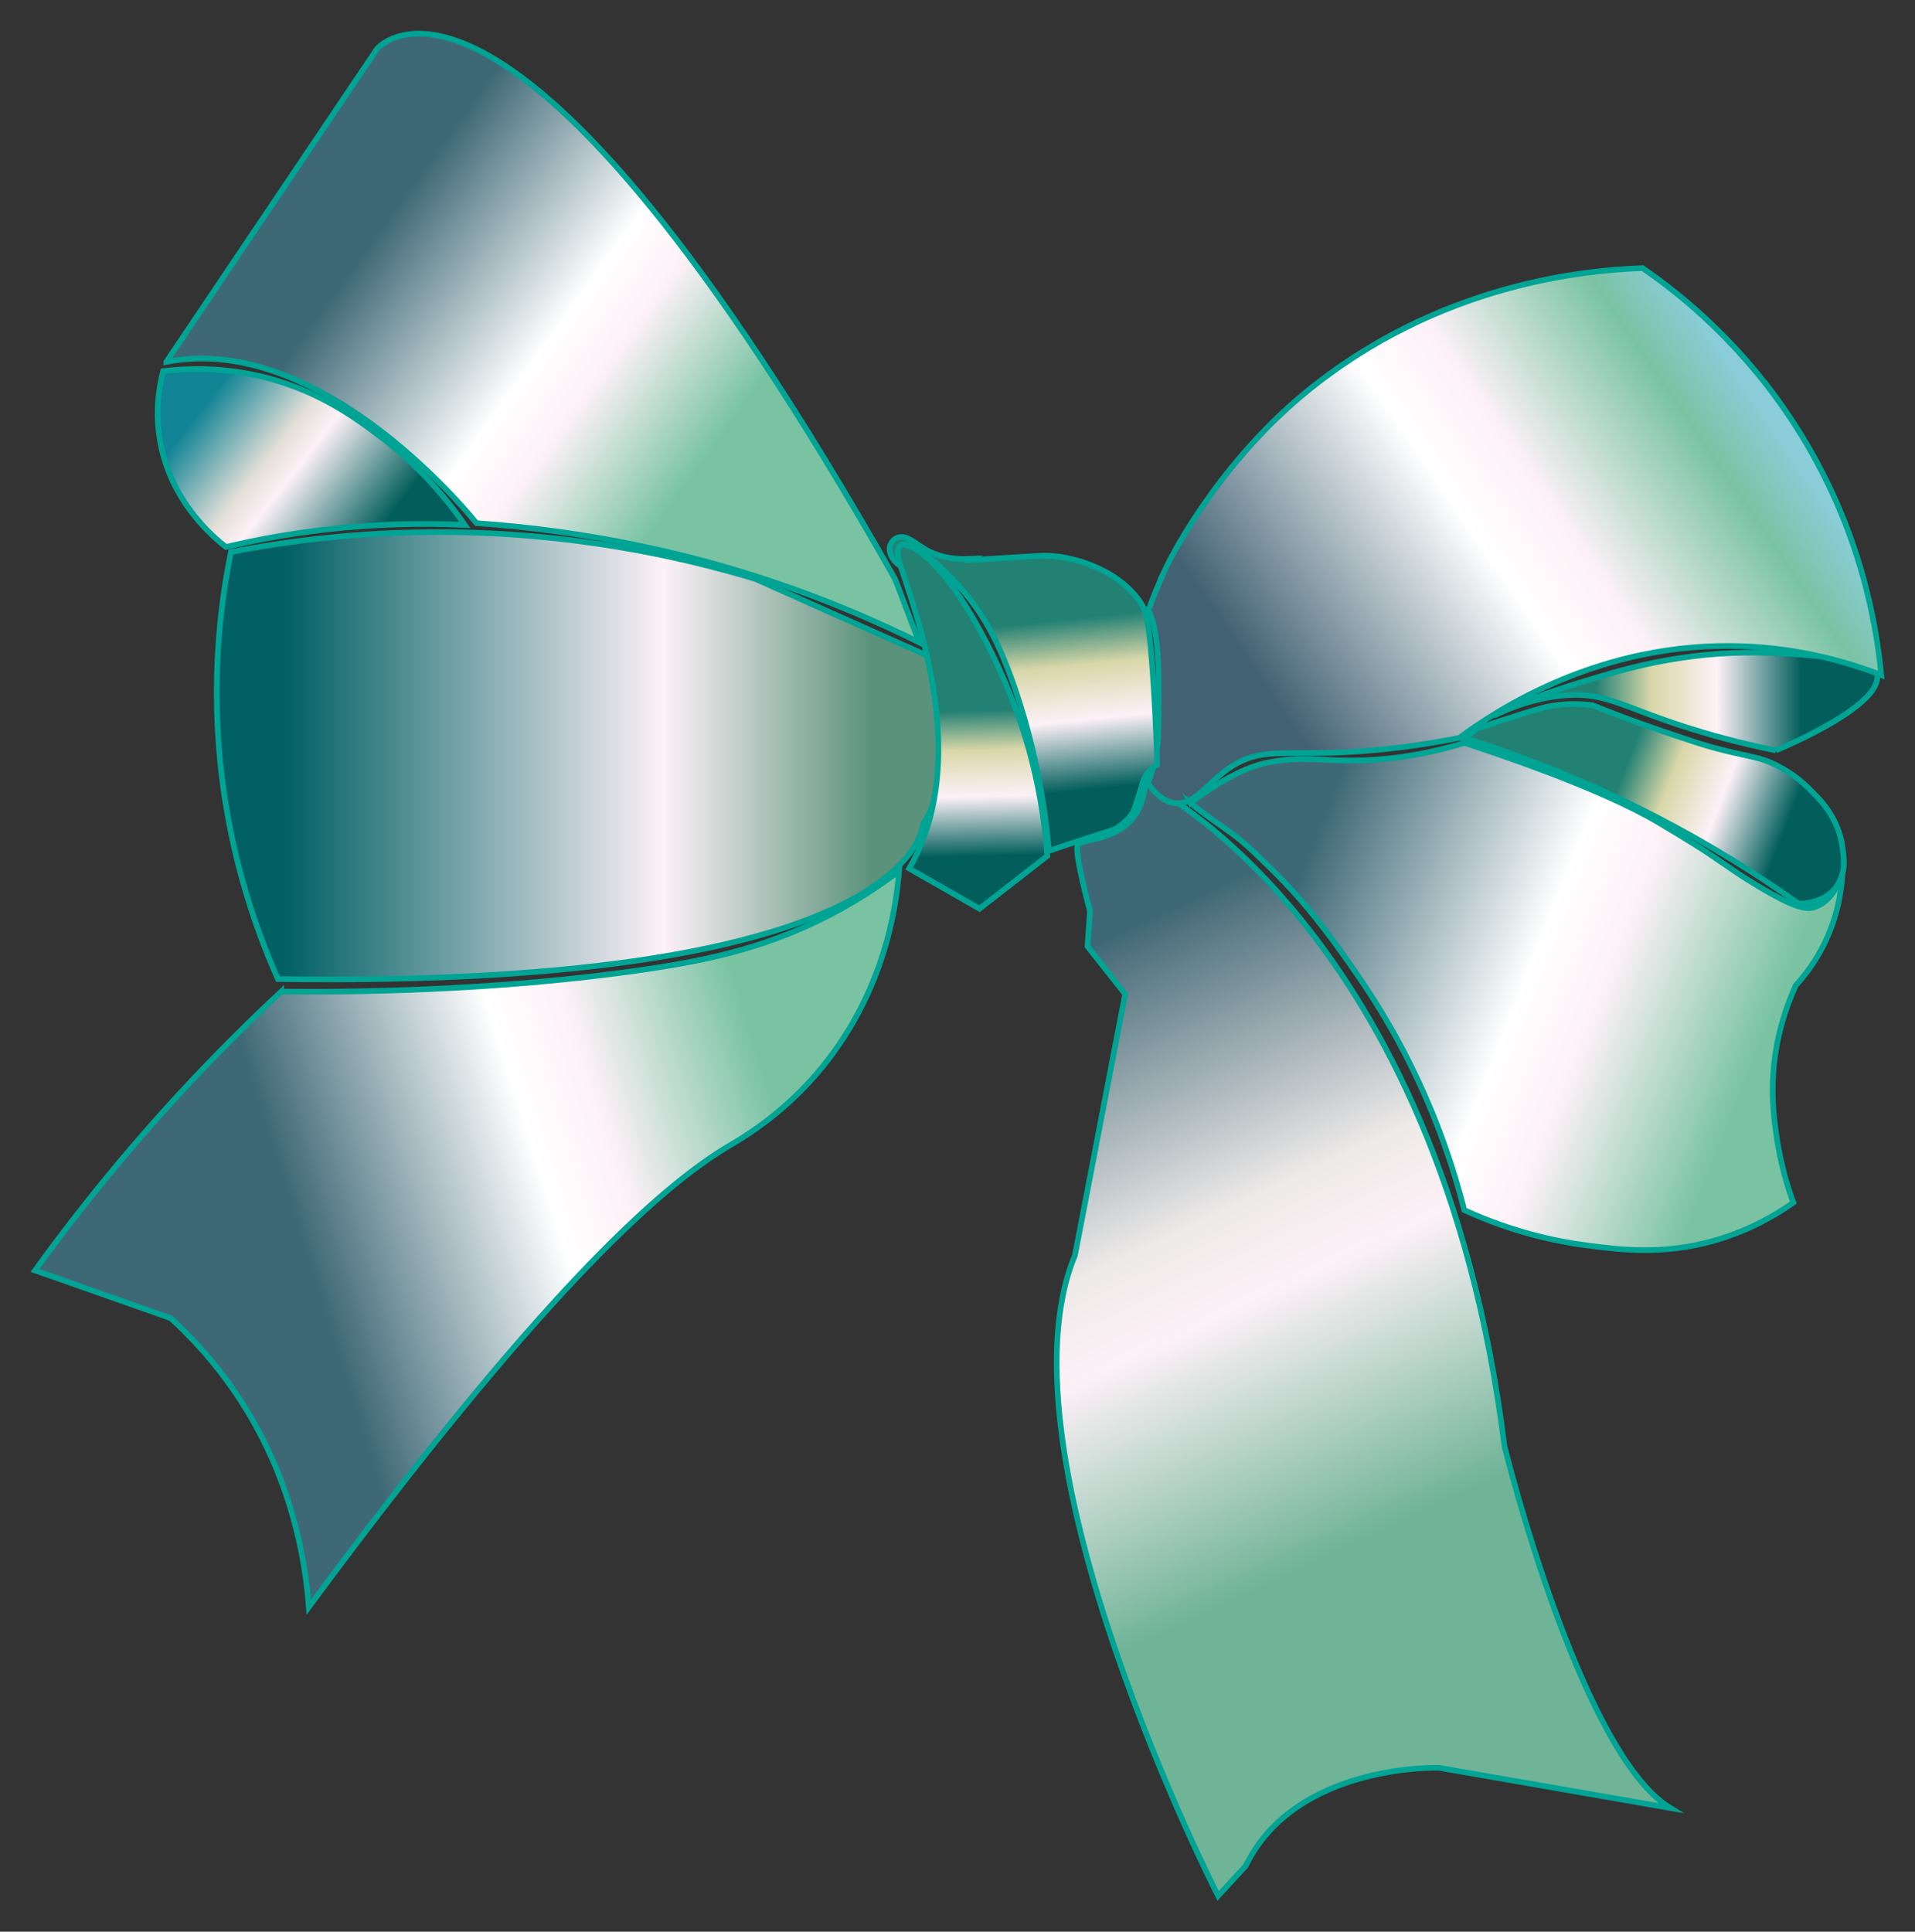
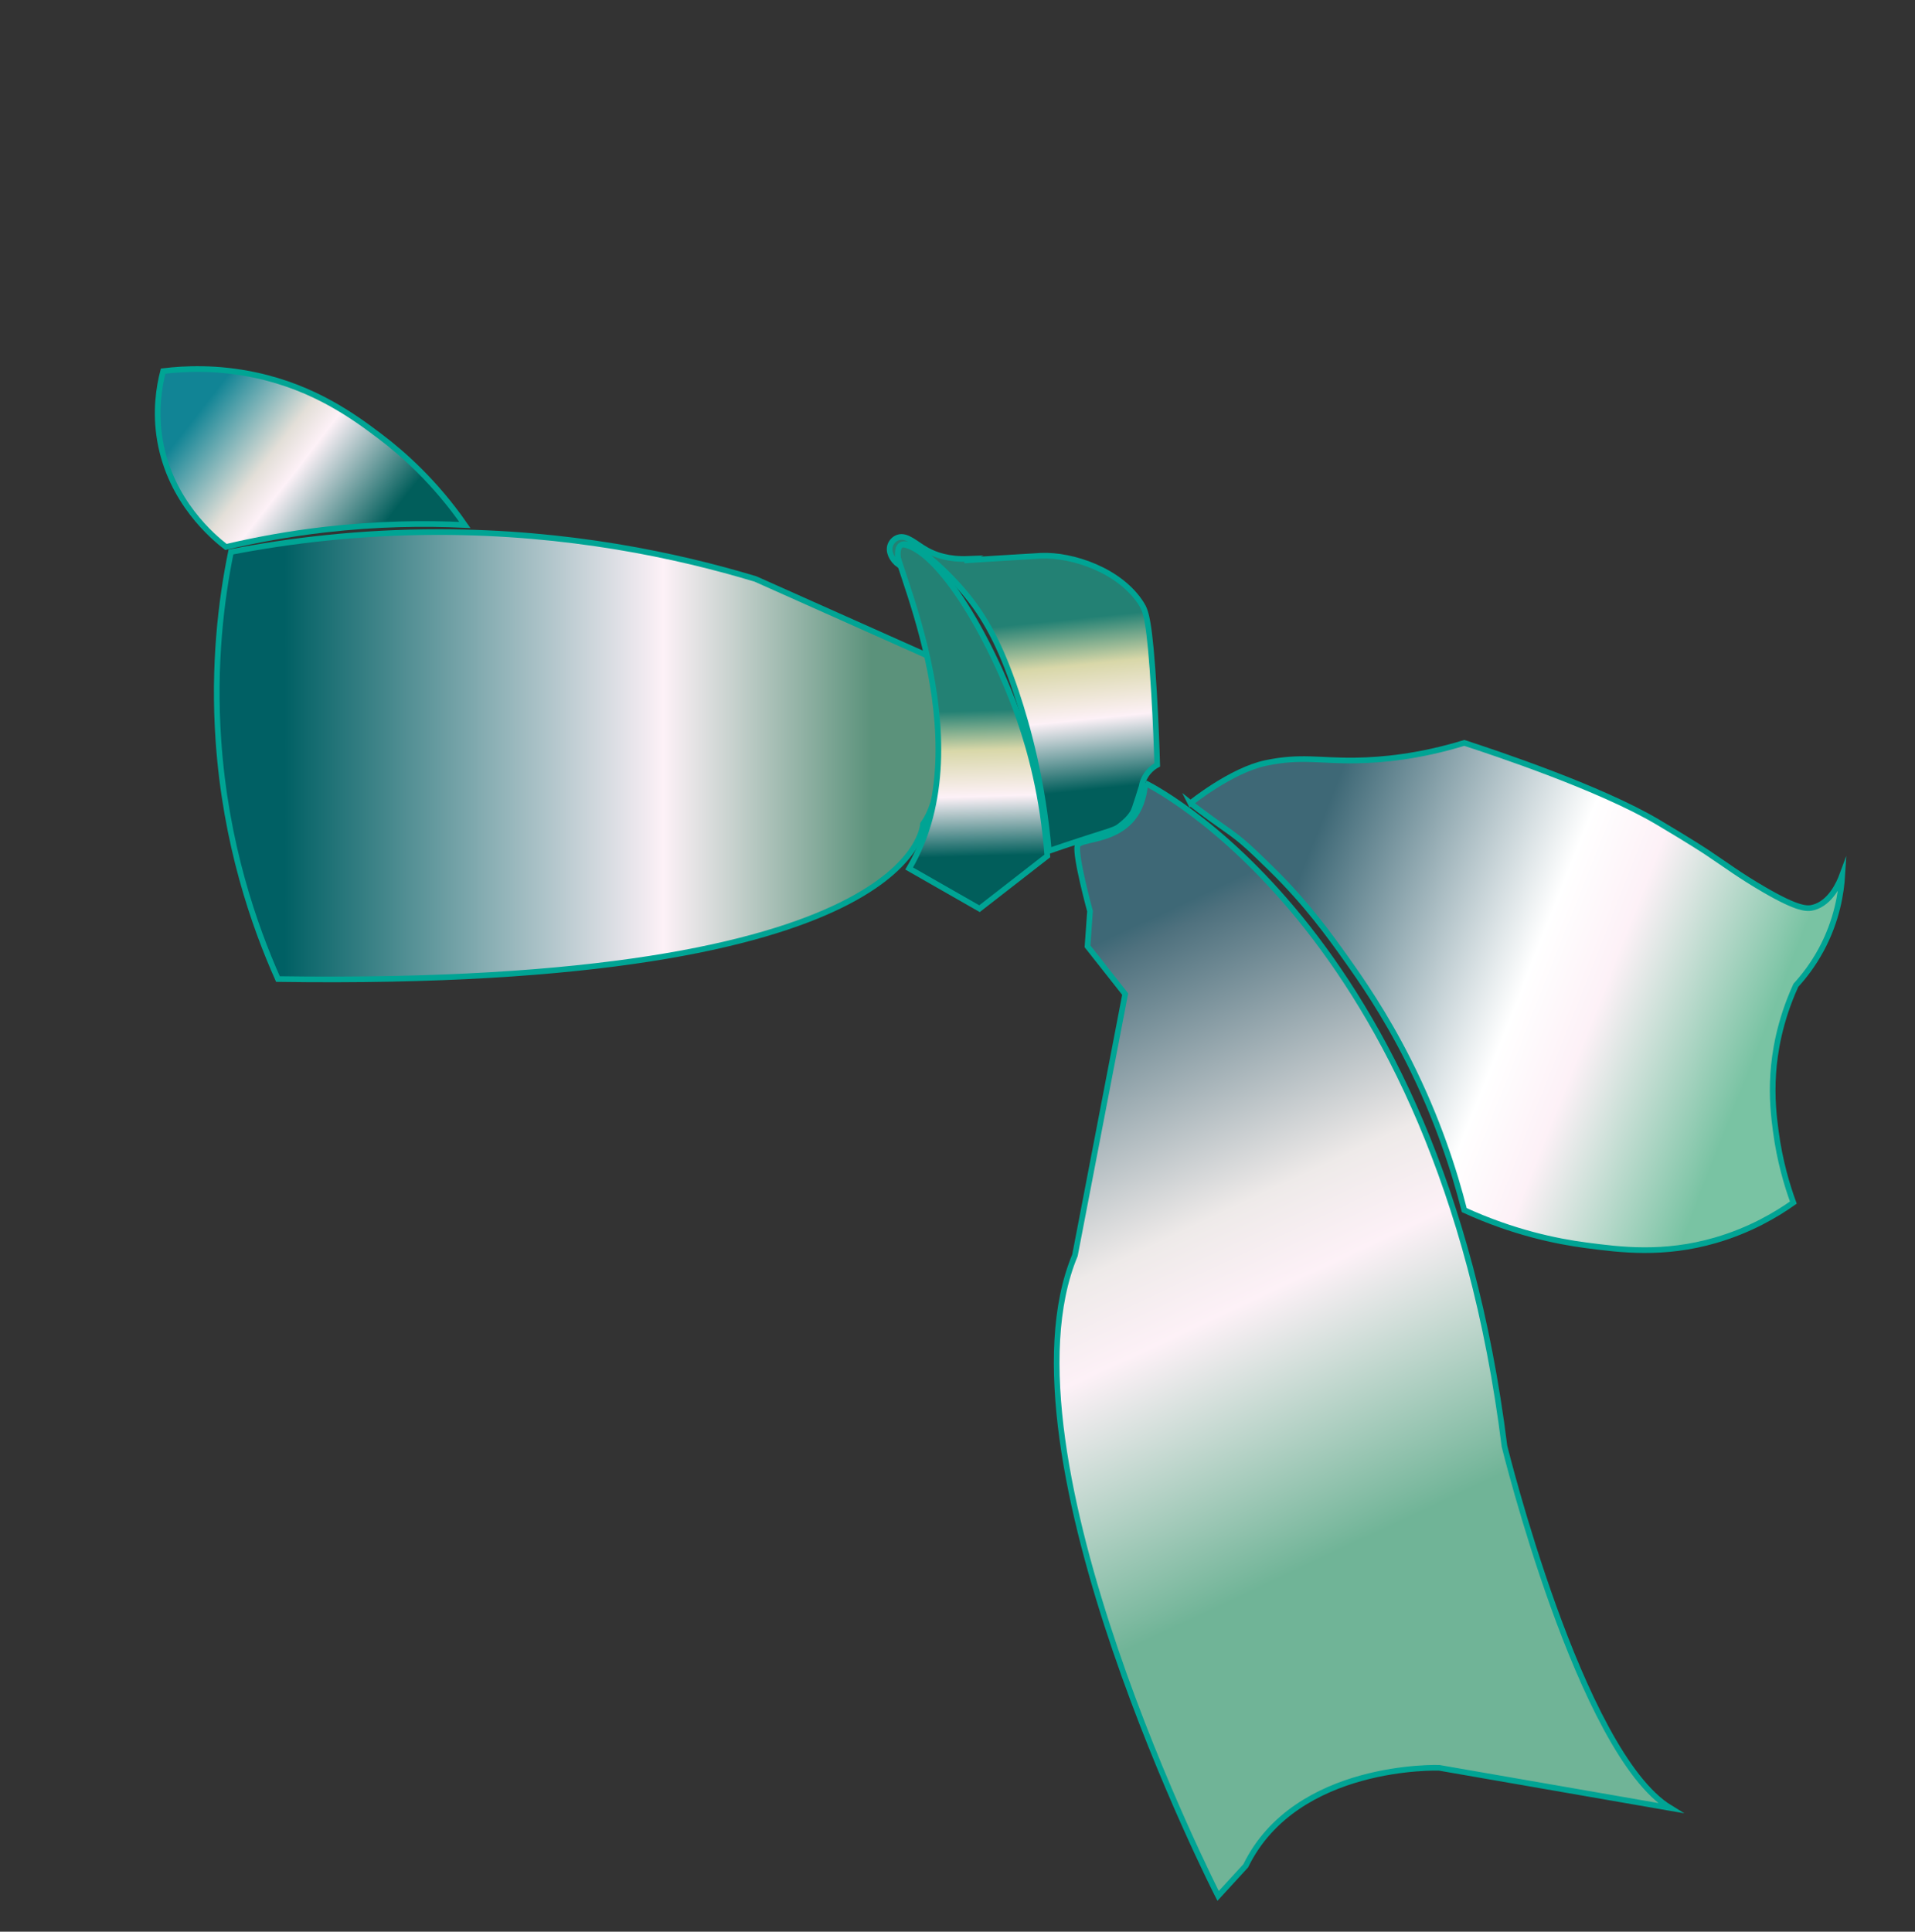
<svg xmlns="http://www.w3.org/2000/svg" enable-background="new 0 0 1645.419 1659.555" version="1.1" viewBox="0 0 1645.4 1659.6" xml:space="preserve">
  <rect x="0" y="0" width="1645.4" height="1659.6" fill="#333333" stroke="none" />
  <g stroke-miterlimit="10" stroke-width="4.856">
    <linearGradient id="i" x1="186.25" x2="807.59" y1="649.31" y2="649.31" gradientUnits="userSpaceOnUse">
      <stop stop-color="#006064" offset=".093" />
      <stop stop-color="#FDF1F7" offset=".618" />
      <stop stop-color="#5B927B" offset=".905" />
    </linearGradient>
    <path d="m793.02 707.93s-2.665 141.22-554.21 133.22c-20.294-45.549-45.052-116.03-51.158-205.06-4.465-65.109 2.385-120.6 10.791-161.87 50.108-9.678 110.36-17.114 178.59-17.093 111.24 0.035 204.31 19.884 272.11 40.3l149.21 66.612c1e-4 -1e-4 23.98 103.91-5.329 143.88z" fill="url(#i)" stroke="#00A494" />
    <linearGradient id="h" x1="302.03" x2="627.92" y1="193.34" y2="428.58" gradientUnits="userSpaceOnUse">
      <stop stop-color="#3E6876" offset=".056" />
      <stop stop-color="#fff" offset=".486" />
      <stop stop-color="#FDF1F7" offset=".618" />
      <stop stop-color="#79C3A3" offset=".905" />
    </linearGradient>
-     <path d="m142.89 310.93 181.18-269.11s111.91-133.22 444.97 455.63c6.919 18.163 13.838 36.326 20.756 54.489-24.229-12.032-50.122-23.664-77.696-34.532-111.41-43.909-215.99-61.838-302.76-67.918 1e-4 0-130.56-165.2-266.45-138.55z" fill="url(#h)" stroke="#00A494" />
    <linearGradient id="g" x1="1333.7" x2="1562.6" y1="602.71" y2="602.71" gradientUnits="userSpaceOnUse">
      <stop stop-color="#238174" offset=".163" />
      <stop stop-color="#D8D7A8" offset=".372" />
      <stop stop-color="#FDF1F7" offset=".618" />
      <stop stop-color="#015E5B" offset=".935" />
    </linearGradient>
-     <path d="m1525.8 644.73c10.71-4.492 92.155-39.23 87.027-65.456-0.617-3.155-2.572-6.622-7.173-10.082 0 0-39.388-7.014-90.106-8.363-72.218-1.921-126.78 16.123-158.09 25.629-43.343 13.158-73.572 27.54-73.38 28.057 0.184 0.496 27.276-14.884 62.589-17.266 33.312-2.247 49.378 10.88 103.6 28.057 17.013 5.39 42.84 12.859 75.538 19.424z" fill="url(#g)" stroke="#00A494" />
    <linearGradient id="f" x1="898.07" x2="1150.6" y1="794.83" y2="1332.2" gradientUnits="userSpaceOnUse">
      <stop stop-color="#3E6876" offset=".056" />
      <stop stop-color="#4F717E" offset=".086" />
      <stop stop-color="#EEEAE9" offset=".486" />
      <stop stop-color="#FDF1F7" offset=".618" />
      <stop stop-color="#70B497" offset="1" />
    </linearGradient>
    <path d="m984.04 672.79s252.51 120.86 308.63 569.77c0 0 64.747 263.3 142.44 310.78l-198.56-34.532s-123.02-4.316-166.18 84.171l-23.741 25.899s-194.24-379.85-123.02-550.35l43.165-224.46-32.373-41.006 2.158-30.215s-12.949-47.481-10.791-56.114c2.158-8.633 53.956 0 58.272-53.956z" fill="url(#f)" stroke="#00A494" />
    <linearGradient id="e" x1="1366.5" x2="1544.4" y1="651.02" y2="720" gradientUnits="userSpaceOnUse">
      <stop stop-color="#238174" offset=".163" />
      <stop stop-color="#D8D7A8" offset=".372" />
      <stop stop-color="#FDF1F7" offset=".618" />
      <stop stop-color="#015E5B" offset=".935" />
    </linearGradient>
-     <path d="m1258.1 633.94c48.629 15.246 104.97 36.865 165.1 67.984 47.064 24.355 87.764 50.034 122.21 74.459 2.846 0.023 21.324-0.111 32.104-14.028 9.023-11.649 6.918-25.549 5.395-35.611-3.498-23.105-17.627-38.544-24.82-45.323-6.236-6.719-16.498-16.28-31.294-23.74-14.179-7.149-22.547-7.339-45.323-12.949-16.894-4.162-30.686-8.889-58.272-18.345-14.296-4.9-33.091-11.67-55.035-20.503-8.165-1.084-20.374-1.877-34.802 0.539-5.37 0.899-10.107 2.086-29.136 8.093-8.665 2.736-20.562 6.555-34.801 11.331-3.777 2.698-7.554 5.395-11.331 8.093z" fill="url(#e)" stroke="#00A494" />
    <linearGradient id="d" x1="247.19" x2="719.84" y1="1118.3" y2="969.37" gradientUnits="userSpaceOnUse">
      <stop stop-color="#3E6876" offset=".056" />
      <stop stop-color="#fff" offset=".486" />
      <stop stop-color="#FDF1F7" offset=".618" />
      <stop stop-color="#79C3A3" offset=".905" />
    </linearGradient>
-     <path d="m241.61 851.92c-17.454 16.261-35.018 33.334-52.607 51.258-62.301 63.488-114.75 127.28-158.9 188.31 38.848 13.669 77.696 27.338 116.54 41.006 17.961 16.366 37.779 37.653 56.114 64.747 47.972 70.888 59.504 142.67 62.589 183.45 193.88-262.31 299.81-360.58 362.58-397.11 21.448-12.483 48.612-31.844 73.919-61.24 57.618-66.928 68.162-142.38 70.682-174.01-11.341 8.605-28.125 20.432-49.639 32.373-58.893 32.687-113.01 43.877-166.18 51.798-130.49 19.439-260.54 19.952-315.1 19.424z" fill="url(#d)" stroke="#00A494" />
    <linearGradient id="c" x1="834.11" x2="838.43" y1="584.27" y2="746.14" gradientUnits="userSpaceOnUse">
      <stop stop-color="#238174" offset=".163" />
      <stop stop-color="#D8D7A8" offset=".372" />
      <stop stop-color="#FDF1F7" offset=".618" />
      <stop stop-color="#015E5B" offset=".935" />
    </linearGradient>
    <path d="m770.38 467.76c-0.226 0.035-0.363 3e-3 -0.519 0.093-7.946 4.561 77.036 165.95 11.31 278.32l60.43 34.532 58.272-45.323c-3.771-51.468-14.855-91.134-23.74-116.81-24.826-71.746-74.453-155.59-105.75-150.81z" fill="url(#c)" stroke="#00A494" />
    <linearGradient id="b" x1="1518.1" x2="1090.8" y1="355.89" y2="647.25" gradientUnits="userSpaceOnUse">
      <stop stop-color="#8ACDD8" offset="0" />
      <stop stop-color="#79C3A3" offset=".114" />
      <stop stop-color="#FDF1F7" offset=".382" />
      <stop stop-color="#fff" offset=".514" />
      <stop stop-color="#426173" offset=".944" />
    </linearGradient>
-     <path d="m1002.8 485.83s39.604-83.004 118.03-147.84c115.28-95.309 243.72-106.04 290.55-107.64 34.156 23.528 87.18 66.516 131.65 135.97 55.353 86.444 69.231 169.81 73.38 213.66-29.829-11.575-70.779-23.157-120.05-24.82-121.19-4.089-209.94 54.626-242.53 78.775-49.453 9.82-89.068 12.431-116.54 12.949-38.008 0.717-55.948-2.512-77.696 10.791-22.116 13.529-31.948 34.232-49.639 32.374-10.676-1.121-18.623-9.871-23.74-17.266 6.477-16.507 8.4-29.865 8.903-39.253 0.405-7.555 0.405-22.15 0.405-46.132 0 0 0.705-45.453-8.409-62.267-0.065-0.12-0.359-0.727-0.359-0.727 3.35-9.397 8.554-22.894 16.052-38.578z" fill="url(#b)" stroke="#00A494" />
    <linearGradient id="a" x1="875.61" x2="895.04" y1="505.26" y2="695.18" gradientUnits="userSpaceOnUse">
      <stop stop-color="#238174" offset=".163" />
      <stop stop-color="#D8D7A8" offset=".372" />
      <stop stop-color="#FDF1F7" offset=".618" />
      <stop stop-color="#015E5B" offset=".935" />
    </linearGradient>
    <path d="m980.8 676.03c0.438-2.533 1.686-7.65 5.739-12.532 2.733-3.293 5.724-5.252 7.75-6.352-0.434-15.269-1.209-36.367-2.698-61.51-3.747-63.278-7.195-70.865-10.791-76.617-18.115-28.974-59.584-42.738-86.329-41.546-7.137 0.318-65.747 4.043-65.794 4.045l-0.032 0.002 0.012-6e-4c0.02-1e-3 0.969-0.397 3.225-1.348-16.9 0.652-28.211-3.428-35.611-7.554-9.76-5.442-17.203-13.469-24.82-10.791-3.158 1.11-5.494 3.762-6.475 6.475-1.946 5.383 0.922 12.45 7.554 17.266-1.429-6.913-2.139-14.765 1.619-17.266 8.697-5.787 36.896 20.042 53.416 39.388 18.798 22.013 32.018 46.808 45.323 86.329 10.61 31.516 23.152 77.976 28.327 137.05 7.389-2.556 18.742-6.419 32.778-10.926 17.85-5.731 22.828-6.978 26.423-9.226 1.197-0.749 2.308-1.699 2.308-1.699 2.148-1.675 7.142-5.569 10.522-11.061 1.077-1.75 2.351-5.686 4.856-13.489 1.166-3.631 2.088-6.628 2.698-8.633z" fill="url(#a)" stroke="#00A494" />
    <linearGradient id="m" x1="1082.9" x2="1544.1" y1="762.83" y2="944.6" gradientUnits="userSpaceOnUse">
      <stop stop-color="#3E6876" offset=".056" />
      <stop stop-color="#fff" offset=".486" />
      <stop stop-color="#FDF1F7" offset=".618" />
      <stop stop-color="#79C3A3" offset=".905" />
    </linearGradient>
    <path d="m1022.9 690.05s11.104 8.886 32.374 23.74c12.283 8.579 20.419 16.51 36.69 32.373 30.406 29.644 51.076 58.46 64.747 77.696 12.052 16.958 32.865 46.453 53.956 88.487 24.435 48.701 38.769 93.056 47.481 127.34 41.99 19.218 79.119 26.874 104.67 30.215 29.504 3.858 66.371 8.678 111.15-4.316 29.967-8.697 52.49-22.184 66.905-32.373-5.436-14.88-11.712-35.818-15.108-61.51-1.471-11.129-3.634-28.159-2.158-49.639 1.183-17.22 5.184-44.277 19.424-75.538 6.909-7.539 14.691-17.527 21.582-30.215 13.884-25.564 17.436-49.721 18.345-64.747-2.615 7.073-9.958 24.009-24.82 28.057-5.31 1.446-13.009 1.75-42.086-15.108-20.933-12.136-32.71-21.089-49.639-32.373 0 0-13.007-8.67-42.085-25.899-49.624-29.402-139.89-59.423-166.18-67.984-38.842 11.877-70.669 14.74-92.804 15.108-32.272 0.535-47.195-4.181-77.696 2.158-29.731 6.179-64.747 34.532-64.747 34.532z" fill="url(#m)" stroke="#00A494" />
    <linearGradient id="l" x1="165.99" x2="327.86" y1="348.8" y2="475.06" gradientUnits="userSpaceOnUse">
      <stop stop-color="#118495" offset=".034" />
      <stop stop-color="#E3DFD8" offset=".382" />
      <stop stop-color="#FDF1F7" offset=".504" />
      <stop stop-color="#015E5B" offset=".935" />
    </linearGradient>
    <path d="m140.17 318.84c-3.502 13.46-7.002 34.623-2.698 59.621 9.046 52.541 45.871 83.122 56.654 91.455 25.333-5.973 53.678-11.247 84.71-14.838 44.944-5.201 85.624-5.724 120.59-4.047-25.821-37.214-53.587-61.534-72.84-76.078-22.01-16.626-55.858-41.633-106.83-52.607-33.195-7.146-61.467-5.718-79.585-3.507z" fill="url(#l)" stroke="#00A494" />
    <linearGradient id="k" x1="859.94" x2="859.94" y1="586.19" y2="586.19" gradientUnits="userSpaceOnUse">
      <stop stop-color="#ED6EA6" offset=".056" />
      <stop stop-color="#fff" offset=".486" />
      <stop stop-color="#FDF1F7" offset=".618" />
      <stop stop-color="#EF83B3" offset=".905" />
    </linearGradient>
    <path d="m859.94 586.19" fill="url(#k)" stroke="#00A494" />
    <linearGradient id="j" x1="1586.2" x2="1586.2" y1="747.25" y2="747.25" gradientUnits="userSpaceOnUse">
      <stop stop-color="#ED6EA6" offset=".056" />
      <stop stop-color="#fff" offset=".486" />
      <stop stop-color="#FDF1F7" offset=".618" />
      <stop stop-color="#EF83B3" offset=".905" />
    </linearGradient>
    <path d="m1586.2 747.25" fill="url(#j)" stroke="#014F4A" />
  </g>
</svg>